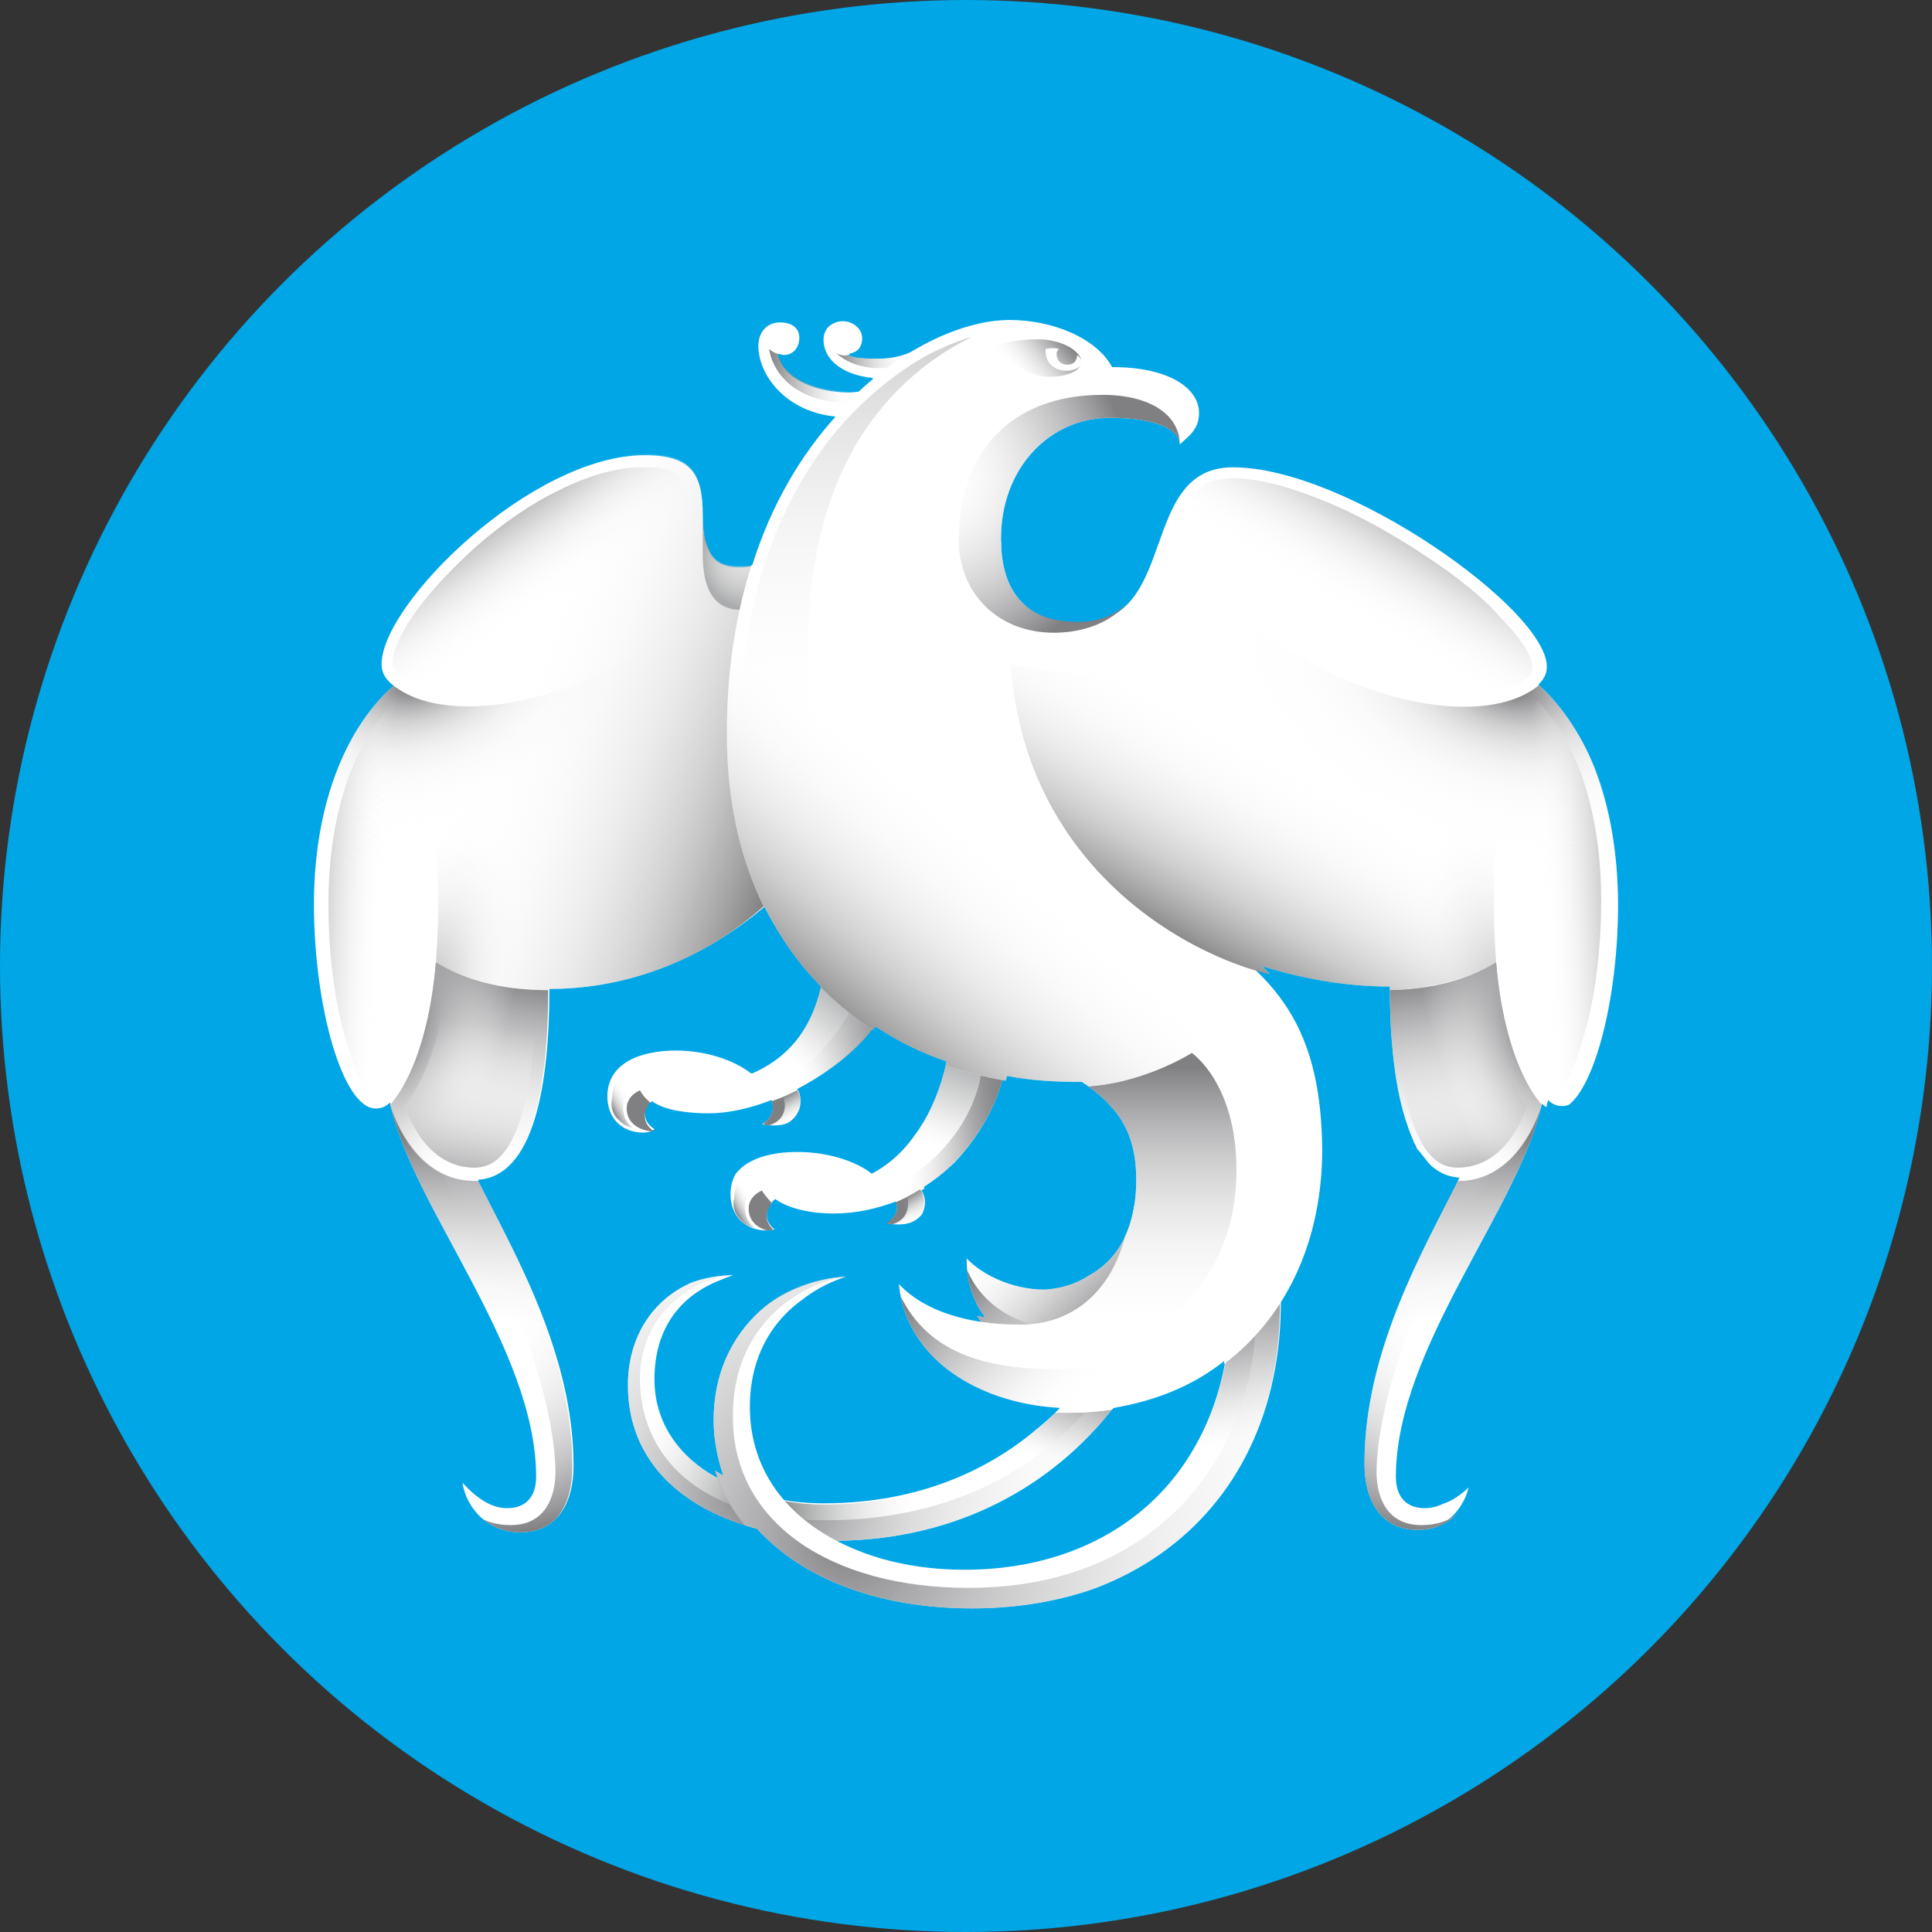
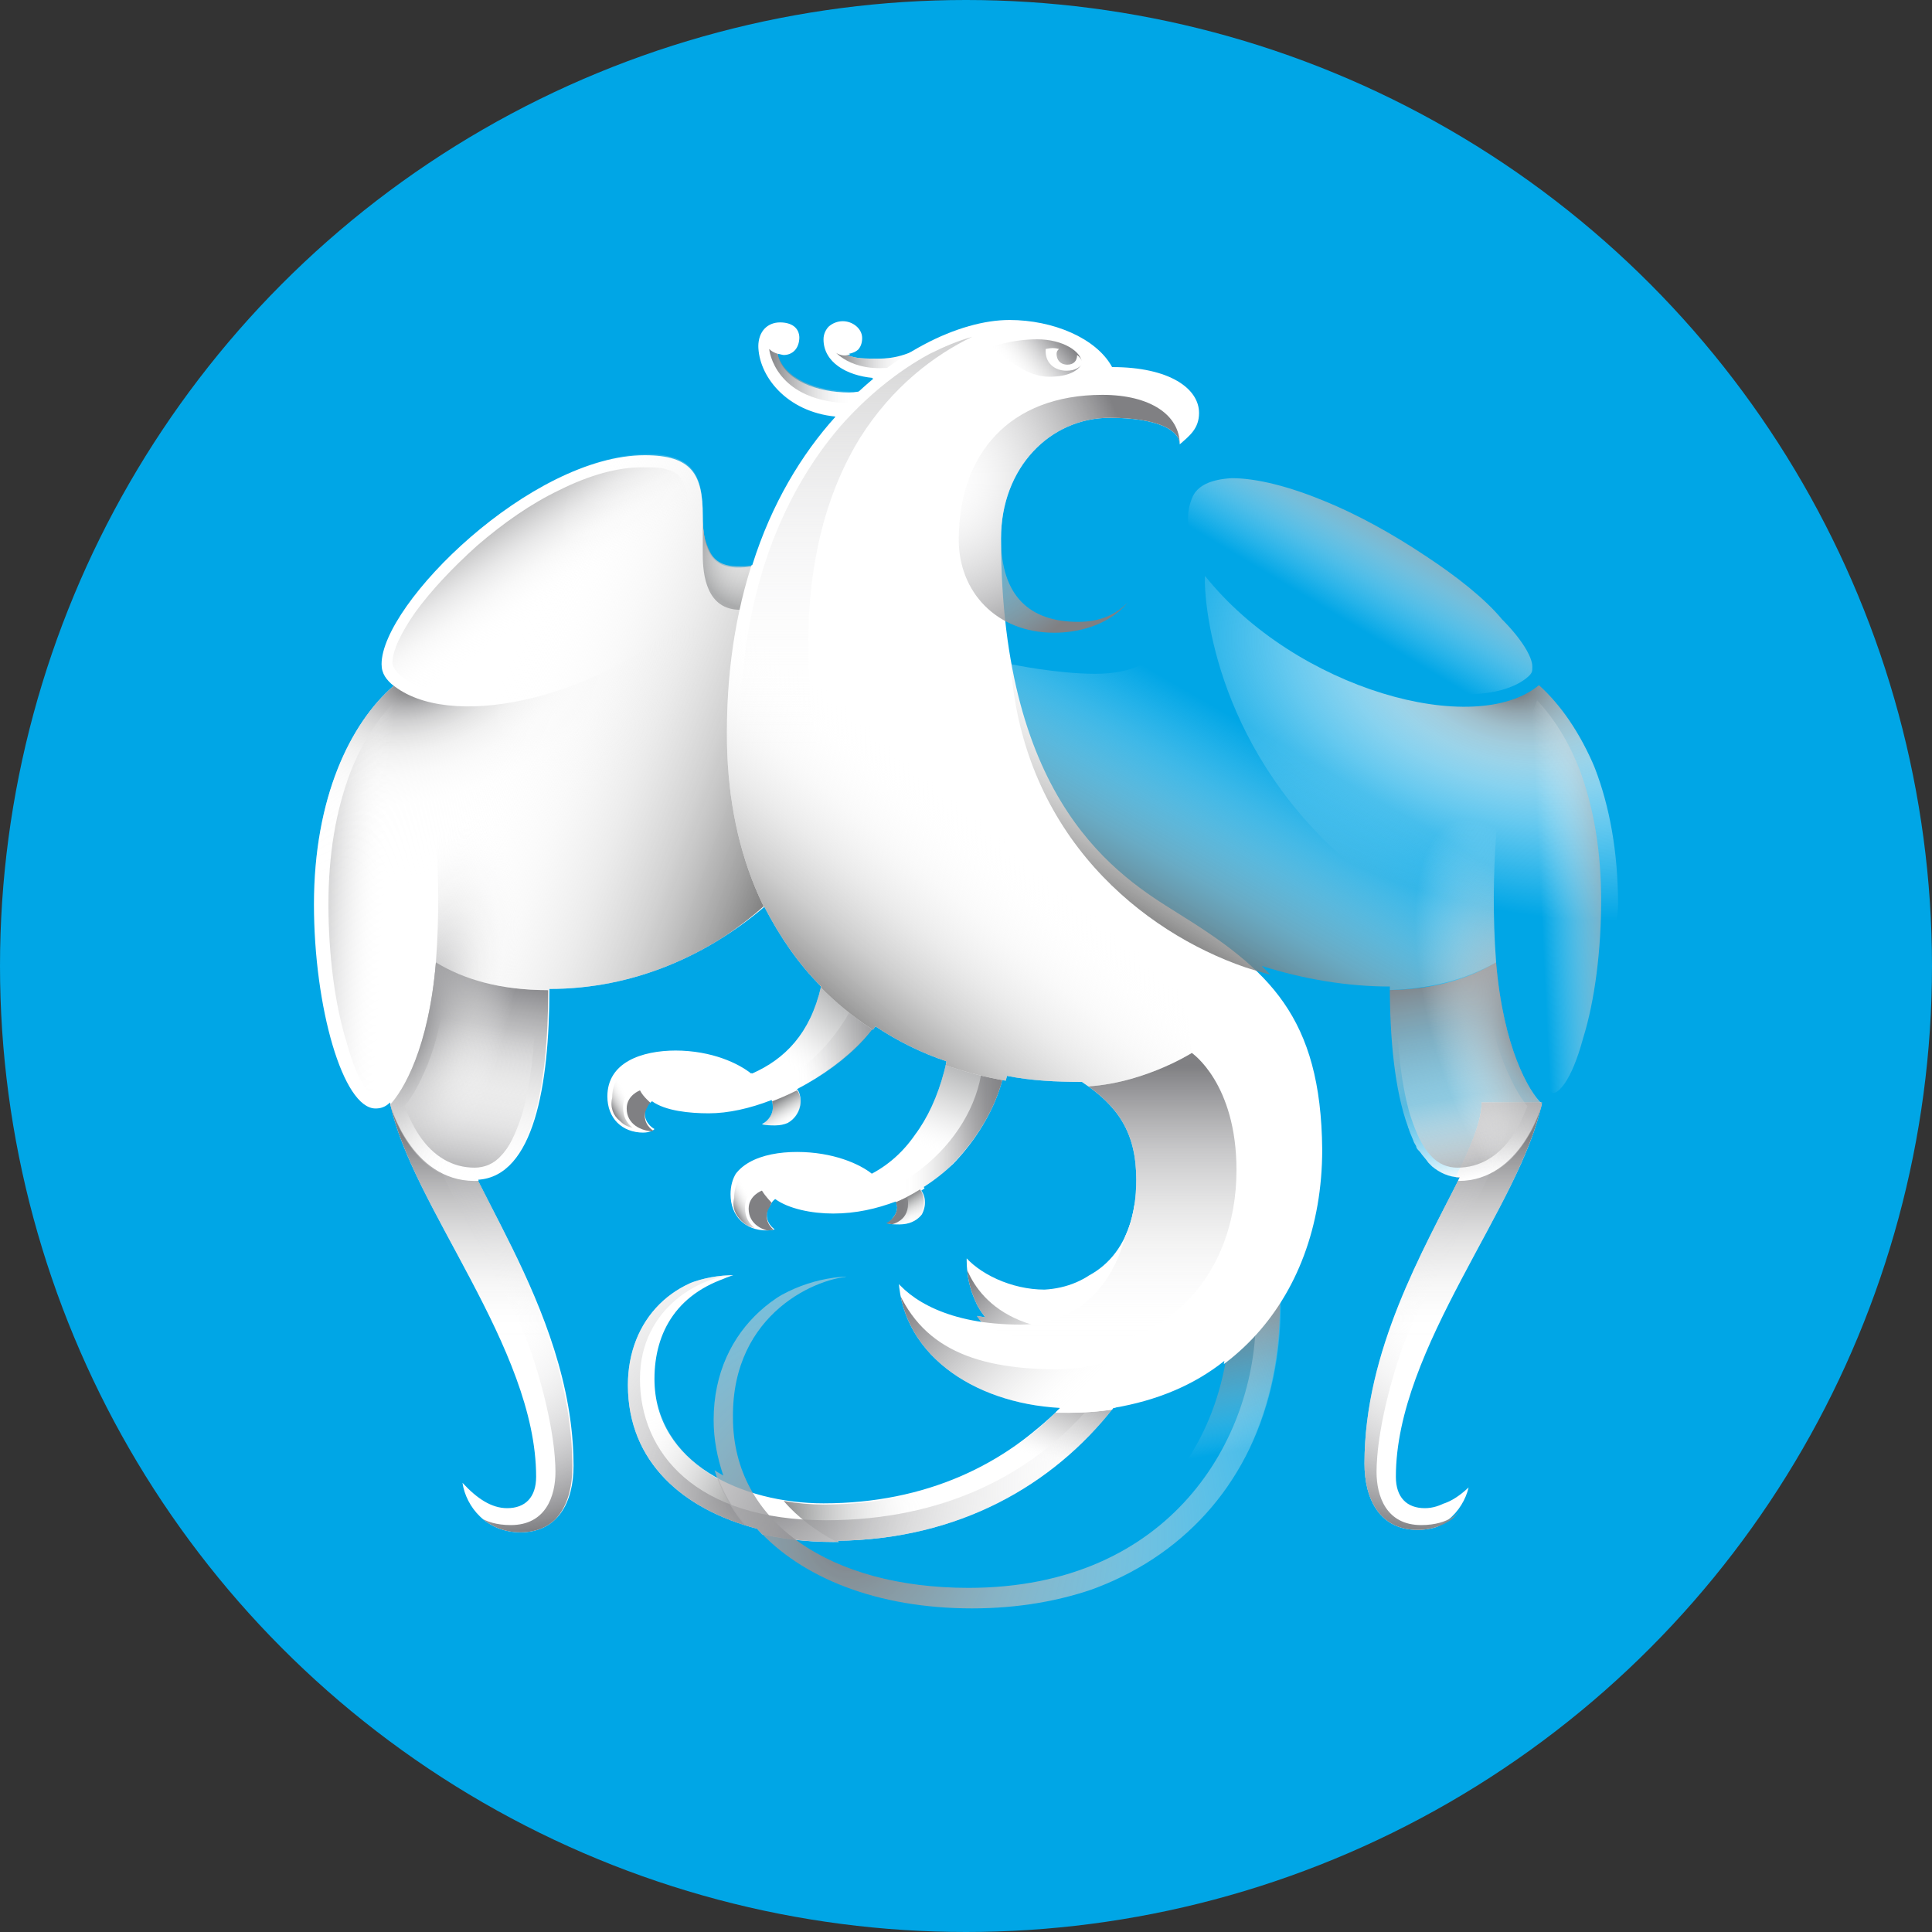
<svg xmlns="http://www.w3.org/2000/svg" xmlns:xlink="http://www.w3.org/1999/xlink" version="1.1" id="Layer_2" x="0px" y="0px" viewBox="0 0 160 160" style="enable-background:new 0 0 160 160;" xml:space="preserve">
  <rect x="0" y="0" width="160" height="160" fill="#333333" stroke="none" />
  <style type="text/css">
	.st0{fill:#00A6E6;}
	.st1{clip-path:url(#SVGID_2_);}
	.st2{fill:#FFFFFF;}
	.st3{fill:url(#SVGID_3_);}
	.st4{fill:url(#SVGID_4_);}
	.st5{fill:url(#SVGID_5_);}
	.st6{fill:url(#SVGID_6_);}
	.st7{fill:url(#SVGID_7_);}
	.st8{fill:url(#SVGID_8_);}
	.st9{fill:url(#SVGID_9_);}
	.st10{fill:url(#SVGID_10_);}
	.st11{fill:url(#SVGID_11_);}
	.st12{fill:url(#SVGID_12_);}
	.st13{fill:url(#SVGID_13_);}
	.st14{fill:url(#SVGID_14_);}
	.st15{fill:url(#SVGID_15_);}
	.st16{fill:url(#SVGID_16_);}
	.st17{fill:url(#SVGID_17_);}
	.st18{fill:url(#SVGID_18_);}
	.st19{fill:url(#SVGID_19_);}
	.st20{fill:url(#SVGID_20_);}
	.st21{fill:url(#SVGID_21_);}
	.st22{fill:url(#SVGID_22_);}
	.st23{fill:url(#SVGID_23_);}
	.st24{fill:url(#SVGID_24_);}
	.st25{fill:url(#SVGID_25_);}
	.st26{fill:url(#SVGID_26_);}
	.st27{fill:#808083;}
	.st28{fill:url(#SVGID_27_);}
	.st29{fill:url(#SVGID_28_);}
	.st30{fill:url(#SVGID_29_);}
	.st31{fill:url(#SVGID_30_);}
	.st32{fill:url(#SVGID_31_);}
	.st33{fill:url(#SVGID_32_);}
	.st34{fill:url(#SVGID_33_);}
	.st35{fill:url(#SVGID_34_);}
	.st36{fill:url(#SVGID_35_);}
	.st37{fill:url(#SVGID_36_);}
	.st38{fill:url(#SVGID_37_);}
	.st39{fill:url(#SVGID_38_);}
	.st40{fill:url(#SVGID_39_);}
	.st41{fill:url(#SVGID_40_);}
	.st42{fill:url(#SVGID_41_);}
	.st43{fill:url(#SVGID_42_);}
	.st44{fill:url(#SVGID_43_);}
	.st45{fill:url(#SVGID_44_);}
	.st46{fill:url(#SVGID_45_);}
	.st47{fill:url(#SVGID_46_);}
	.st48{fill:url(#SVGID_47_);}
	.st49{fill:url(#SVGID_48_);}
	.st50{fill:url(#SVGID_49_);}
</style>
  <circle class="st0" cx="80" cy="80" r="80" />
  <g>
    <defs>
      <path id="SVGID_1_" d="M127.4,56.7c0.5-0.5,0.7-0.9,0.7-1.5c0-4.7-16.6-16.6-26.1-16.6c-7.9,0-4.4,12.9-12.7,12.9    c-4,0-6.4-2.1-6.4-6.9c0-5.9,4.1-10,9-10c3.9,0,5.8,1,5.8,2.2c0.8-0.7,1.6-1.3,1.6-2.6c0-2-2.4-3.8-7.2-3.8    c-1.3-2.4-4.9-3.9-8.5-3.9c-2.3,0-5.1,0.8-8,2.5c-0.8,0.3-1.6,0.6-2.7,0.6c-1.2,0-2,0-2.6-0.3c0.6-0.1,1.2-0.5,1.2-1.4    c0-0.8-0.8-1.4-1.6-1.4c-0.9,0-1.7,0.7-1.7,1.6c0,1.9,1.9,3,4.1,3.2c-0.4,0.3-0.8,0.6-1.1,1c-0.3,0.1-0.6,0.1-0.9,0.1    c-2.6,0-5.4-1-5.9-3.1c0.1,0,0.4,0.1,0.5,0.1c0.7,0,1.3-0.5,1.3-1.5c0-0.9-0.7-1.3-1.6-1.3c-1,0-1.8,0.7-1.8,2    c0,2.5,2.3,5.5,6.4,5.9c-2.8,3.1-5.3,7.2-6.9,12.3c-0.3,0.1-0.7,0.1-1.1,0.1c-2.3,0-2.9-1.6-2.9-4.3c0-3.4-0.9-5-4.8-5    C44,37.7,31.6,50,31.6,55c0,0.8,0.4,1.3,1,1.8C29,59.9,26,66.1,26,74.9c0,8.5,2.4,16.9,5.1,16.9c0.4,0,0.8-0.1,1.2-0.5    c1.7,8.5,12.1,20.3,12.1,31c0,1.7-0.9,2.6-2.4,2.6c-1.3,0-2.5-0.8-3.7-2.1c0.3,2,2,4.1,4.8,4.1c3.1,0,4.4-2.5,4.4-5.5    c0-9.3-4.9-17.7-7.9-23.7c4.6-0.3,5.9-7.8,5.9-15.8c7,0,13.1-2.8,17.8-6.8c1.3,2.5,2.8,4.7,4.7,6.6c-0.9,3.9-3,6-5.7,7.2    c-1-0.8-3.2-1.9-6.3-1.9c-2.9,0-5.7,1-5.7,3.8c0,1.8,1.2,3,3,3c0.8,0,1-0.3,1-0.3s-0.8-0.4-0.8-1.3c0-0.4,0.2-0.8,0.5-1    c1.1,0.8,3.1,1,4.7,1c1.6,0,3.4-0.4,5.2-1.1c0.1,0.2,0.1,0.4,0.1,0.7c0,0.4-0.3,1-0.9,1.3c0.3,0.1,0.8,0.1,1.1,0.1    c1.6,0,2.3-1.2,2.3-2.1c0-0.4-0.1-0.8-0.3-1c2.5-1.3,4.9-3.1,6.3-5.1c1.8,1.2,3.8,2.2,5.9,2.9c-1,4.4-3,7.4-6,9    c-1-0.8-3.2-1.8-6.2-1.8c-2.9,0-5.7,1-5.7,3.8c0,1.8,1.2,3,3,3c0.8,0,1-0.3,1-0.3s-0.8-0.4-0.8-1.3c0-0.4,0.2-0.8,0.5-1    c1.1,0.8,3,1.2,4.8,1.2c1.9,0,3.6-0.4,5.2-1c0,0.1,0.1,0.3,0.1,0.5c0,0.4-0.3,1-0.9,1.3c0.3,0.1,0.8,0.1,1.1,0.1    c1.6,0,2.3-1.2,2.3-2.1c0-0.4-0.1-0.7-0.3-1c3.6-2.3,6.1-6,6.9-9.2c2,0.4,4.1,0.5,6.2,0.5c3,2,4.5,4.2,4.5,8.1    c0,6.1-3.5,8.6-7.1,8.8c-2.8,0-5.6-1.3-6.9-3c-0.1,0.9-0.1,2.6,0.7,4.3c0.2,0.5,0.5,0.9,0.8,1.3c-3.9-0.6-6.2-2.2-7.2-3.7    c0,6.6,6.1,10.8,13.4,11.2c-4.6,4.6-11,7.6-19.2,7.6c-1.1,0-2.2-0.1-3.3-0.3c-1.8-2.1-2.8-4.6-2.8-7.7c0-5.5,3.3-9.5,8.7-10.8    c-5.9,0-12.1,4.4-12.1,12.2c0,1.6,0.3,3.1,0.8,4.6c-3-1.7-5.2-4.4-5.2-8.2c0-3.9,1.9-7.3,6.7-8.6c-5.6,0-9.4,3.9-9.4,9.3    c0,6.4,4.6,10.3,10.7,11.9c3.7,4.1,10,6.6,17.8,6.6c15.4,0,26.3-10,26.2-25.8c2.1-3.5,3.3-7.7,3.3-12.5c0-7.4-2-11.5-5.5-14.9    c3.5,1.1,7.1,1.7,10.6,1.7c0,4.3,0.4,8.6,1.5,11.6c0,0.1,0.1,0.2,0.1,0.3c0.1,0.3,0.3,0.7,0.4,1c0.1,0.2,0.2,0.3,0.2,0.4    s0.2,0.3,0.3,0.4c0.2,0.3,0.5,0.6,0.7,0.9c0.1,0.1,0.2,0.2,0.3,0.3c0.6,0.5,1.4,0.9,2.3,0.9c-3,6-7.9,14.3-7.9,23.7    c0,3,1.3,5.5,4.4,5.5c2.8,0,4.5-2.1,4.8-4.1c-1.2,1.3-2.4,2.1-3.7,2.1c-1.5,0-2.4-0.9-2.4-2.6c0-10.7,10.4-22.5,12.1-31    c0.4,0.4,0.8,0.5,1.2,0.5c2.7,0,5.1-8.4,5.1-16.9C134,66.1,131,59.9,127.4,56.7z M79.9,130c-3.9,0-7.6-0.8-10.6-2.4    c10.1-0.1,17.9-4.6,22.9-11c3.6-0.6,6.7-1.9,9.2-3.9C99.6,123.6,91,130,79.9,130z" />
    </defs>
    <clipPath id="SVGID_2_">
      <use xlink:href="#SVGID_1_" style="overflow:visible;" />
    </clipPath>
    <g class="st1">
      <g>
        <path class="st2" d="M112.5,121.4c0,3,1.3,5.5,4.4,5.5c2.8,0,4.5-2.1,4.8-4.1c-1.2,1.3-2.4,2.1-3.7,2.1c-1.5,0-2.4-0.9-2.4-2.6     c0-10.7,10.4-22.5,12.1-31h-5C122.7,96.6,112.5,108,112.5,121.4z" />
        <linearGradient id="SVGID_3_" gradientUnits="userSpaceOnUse" x1="120.128" y1="129.458" x2="120.128" y2="94.173">
          <stop offset="0.529" style="stop-color:#FFFFFF;stop-opacity:0" />
          <stop offset="0.774" style="stop-color:#BFBFC0;stop-opacity:0.52" />
          <stop offset="1" style="stop-color:#808083" />
        </linearGradient>
        <path class="st3" d="M112.5,121.4c0,3,1.3,5.5,4.4,5.5c2.8,0,4.5-2.1,4.8-4.1c-1.2,1.3-2.4,2.1-3.7,2.1c-1.5,0-2.4-0.9-2.4-2.6     c0-10.7,10.4-22.5,12.1-31h-5C122.7,96.6,112.5,108,112.5,121.4z" />
        <radialGradient id="SVGID_4_" cx="-4936.616" cy="112.211" r="19.149" gradientTransform="matrix(0.95 0 0 0.933 4808.95 4.482)" gradientUnits="userSpaceOnUse">
          <stop offset="0" style="stop-color:#FFFFFF;stop-opacity:0" />
          <stop offset="0.14" style="stop-color:#F8F8F8;stop-opacity:0.14" />
          <stop offset="0.351" style="stop-color:#E3E3E4;stop-opacity:0.351" />
          <stop offset="0.606" style="stop-color:#C1C1C3;stop-opacity:0.606" />
          <stop offset="0.893" style="stop-color:#939396;stop-opacity:0.893" />
          <stop offset="1" style="stop-color:#808083" />
        </radialGradient>
        <path class="st4" d="M122.7,91.4c0,5.3-10.1,16.7-10.1,30.1c0,3,1.3,5.5,4.4,5.5c1.7,0,3.1-0.8,3.9-1.9c0,0-0.8,1.2-3.2,1.2     c-2.9,0-3.7-2.4-3.7-4.4c0-1.2,0.2-4.5,2-9.9s9.2-16.1,9.2-20.6H122.7z" />
      </g>
      <path class="st2" d="M79.7,103.8c-0.1,0.9-0.1,2.6,0.7,4.3c1.3,2.7,4.3,4.3,6.9,4.3c1.6,0,6.8-1.7,8.9-3.3L93.6,98    c0,6.1-3.5,8.6-7.1,8.8C83.8,106.8,81,105.5,79.7,103.8z" />
      <linearGradient id="SVGID_5_" gradientUnits="userSpaceOnUse" x1="83.545" y1="99.901" x2="94.475" y2="110.832">
        <stop offset="5.822700e-02" style="stop-color:#FFFFFF;stop-opacity:0" />
        <stop offset="0.295" style="stop-color:#D0D0D1;stop-opacity:0.297" />
        <stop offset="0.545" style="stop-color:#A5A5A7;stop-opacity:0.61" />
        <stop offset="0.741" style="stop-color:#8A8A8D;stop-opacity:0.856" />
        <stop offset="0.856" style="stop-color:#808083" />
      </linearGradient>
-       <path class="st5" d="M79.7,103.8c-0.1,0.9-0.1,2.6,0.7,4.3c1.3,2.7,4.3,4.3,6.9,4.3c1.6,0,6.8-1.7,8.9-3.3L93.6,98    c0,6.1-3.5,8.6-7.1,8.8C83.8,106.8,81,105.5,79.7,103.8z" />
      <linearGradient id="SVGID_6_" gradientUnits="userSpaceOnUse" x1="78.942" y1="104.505" x2="89.125" y2="114.688">
        <stop offset="0.144" style="stop-color:#808083" />
        <stop offset="0.259" style="stop-color:#8A8A8D;stop-opacity:0.856" />
        <stop offset="0.455" style="stop-color:#A5A5A7;stop-opacity:0.61" />
        <stop offset="0.705" style="stop-color:#D0D0D1;stop-opacity:0.297" />
        <stop offset="0.942" style="stop-color:#FFFFFF;stop-opacity:0" />
      </linearGradient>
      <path class="st6" d="M87.3,112.4c-2.7,0-5.6-1.6-6.9-4.3c-0.8-1.7-0.8-3.4-0.7-4.3c0,0,0.6,5.3,7.6,6.3V112.4z" />
      <path class="st2" d="M69,127.7c18.5,0,29.4-14.9,30.1-28.9h-3.7c-0.7,12.7-10.2,25.7-27.2,25.7c-6.7,0-14-3.3-14-10.3    c0-3.9,1.9-7.3,6.7-8.6c-5.6,0-9.4,3.9-9.4,9.3C51.5,123.5,60,127.7,69,127.7z" />
      <radialGradient id="SVGID_7_" cx="62.533" cy="128.484" r="29.525" gradientTransform="matrix(0.942 0 0 0.933 4.625 5.389)" gradientUnits="userSpaceOnUse">
        <stop offset="0" style="stop-color:#6D6F70" />
        <stop offset="0.255" style="stop-color:#BEBFBF;stop-opacity:0.459" />
        <stop offset="0.471" style="stop-color:#FFFFFF;stop-opacity:0" />
      </radialGradient>
      <path class="st7" d="M68.2,124.6c3.4,0,6.5-0.5,9.3-1.5l1.6,3c-3,1-6.2,1.6-9.8,1.6c-1.7-0.9-3.2-2-4.4-3.4    C66,124.5,67.1,124.6,68.2,124.6z M59.5,122.5c-3-1.7-5.2-4.4-5.2-8.2c0-3.9,1.9-7.3,6.7-8.6c-5.6,0-9.4,3.9-9.4,9.3    c0,6.4,4.6,10.3,10.7,11.9C61,125.5,60.1,124,59.5,122.5z" />
      <linearGradient id="SVGID_8_" gradientUnits="userSpaceOnUse" x1="79.293" y1="130.61" x2="86.132" y2="111.82">
        <stop offset="0.572" style="stop-color:#FFFFFF;stop-opacity:0" />
        <stop offset="0.605" style="stop-color:#DFDFDF;stop-opacity:7.511932e-02" />
        <stop offset="0.641" style="stop-color:#C1C1C3;stop-opacity:0.161" />
        <stop offset="0.682" style="stop-color:#A9A9AB;stop-opacity:0.257" />
        <stop offset="0.728" style="stop-color:#979799;stop-opacity:0.365" />
        <stop offset="0.783" style="stop-color:#8A8A8D;stop-opacity:0.492" />
        <stop offset="0.854" style="stop-color:#828285;stop-opacity:0.658" />
        <stop offset="1" style="stop-color:#808083" />
      </linearGradient>
      <path class="st8" d="M88.5,117c-0.4,0-0.7,0-1.1,0c-3.5,3.5-8.1,6.1-13.7,7.1l1.2,3.1c7.4-1.4,13.3-5.3,17.4-10.5    C91.1,116.9,89.8,117,88.5,117z" />
      <radialGradient id="SVGID_9_" cx="77.338" cy="127.112" r="34.854" gradientTransform="matrix(0.95 0 0 0.933 -9.861 4.482)" gradientUnits="userSpaceOnUse">
        <stop offset="0" style="stop-color:#808083" />
        <stop offset="8.021331e-02" style="stop-color:#929295;stop-opacity:0.92" />
        <stop offset="0.274" style="stop-color:#B9B9BB;stop-opacity:0.726" />
        <stop offset="0.467" style="stop-color:#D8D8D9;stop-opacity:0.533" />
        <stop offset="0.654" style="stop-color:#EDEDEE;stop-opacity:0.346" />
        <stop offset="0.835" style="stop-color:#FBFBFB;stop-opacity:0.165" />
        <stop offset="1" style="stop-color:#FFFFFF;stop-opacity:0" />
      </radialGradient>
      <path class="st9" d="M60.9,105.6c-5.6,0-9.4,3.9-9.4,9.3c0,8.6,8.5,12.8,17.6,12.8c18.5,0,29.4-14.9,30.1-28.9h-2.2    c0,11.5-8.8,27.1-28.6,27.1c-10.8,0-15.4-5.6-15.4-11.7C53,108.1,58.4,105.6,60.9,105.6z" />
-       <path class="st2" d="M79.9,133.4c18.4,0,30.2-14.1,24.9-35.4l-4.3,0.5c5.3,19.1-5.3,31.5-20.6,31.5c-9.4,0-17.8-4.8-17.8-13.5    c0-5.5,3.3-9.5,8.7-10.8c-5.9,0-12.1,4.4-12.1,12.2C58.6,126.8,67.3,133.4,79.9,133.4z" />
      <linearGradient id="SVGID_10_" gradientUnits="userSpaceOnUse" x1="102.377" y1="137.502" x2="97.269" y2="108.534">
        <stop offset="0.58" style="stop-color:#FFFFFF;stop-opacity:0" />
        <stop offset="0.634" style="stop-color:#DFDFE0;stop-opacity:0.129" />
        <stop offset="0.704" style="stop-color:#BDBDBE;stop-opacity:0.295" />
        <stop offset="0.775" style="stop-color:#A2A2A4;stop-opacity:0.464" />
        <stop offset="0.847" style="stop-color:#8F8F92;stop-opacity:0.636" />
        <stop offset="0.921" style="stop-color:#848487;stop-opacity:0.812" />
        <stop offset="1" style="stop-color:#808083" />
      </linearGradient>
      <path class="st10" d="M101.5,112.8c-1.2,6.6-4.8,11.5-10,14.4l1.2,3.5c8.2-4,13.4-12.1,13.3-23    C104.9,109.6,103.4,111.4,101.5,112.8z" />
      <radialGradient id="SVGID_11_" cx="84.36" cy="131.893" r="52.263" gradientTransform="matrix(0.95 0 0 0.933 -9.861 4.482)" gradientUnits="userSpaceOnUse">
        <stop offset="0" style="stop-color:#808083" />
        <stop offset="8.021331e-02" style="stop-color:#929295;stop-opacity:0.92" />
        <stop offset="0.274" style="stop-color:#B9B9BB;stop-opacity:0.726" />
        <stop offset="0.467" style="stop-color:#D8D8D9;stop-opacity:0.533" />
        <stop offset="0.654" style="stop-color:#EDEDEE;stop-opacity:0.346" />
        <stop offset="0.835" style="stop-color:#FBFBFB;stop-opacity:0.165" />
        <stop offset="1" style="stop-color:#FFFFFF;stop-opacity:0" />
      </radialGradient>
      <path class="st11" d="M70.7,105.7c-5.9,0-12.1,4.4-12.1,12.2c0,8.9,8.7,15.5,21.3,15.5c18.4,0,30.2-14.1,24.9-35.4l-1.8,0.3    c0,0,1,3.6,1,10.8c0,10-7,22.4-23.8,22.4c-11.4,0-19.5-5.4-19.5-14.1C60.6,108.7,67.8,105.7,70.7,105.7z" />
      <path class="st2" d="M47.5,121.4c0,3-1.3,5.5-4.4,5.5c-2.8,0-4.5-2.1-4.8-4.1c1.2,1.3,2.4,2.1,3.7,2.1c1.5,0,2.4-0.9,2.4-2.6    c0-10.7-10.4-22.5-12.1-31h5C37.3,96.6,47.5,108,47.5,121.4z" />
      <linearGradient id="SVGID_12_" gradientUnits="userSpaceOnUse" x1="-3646.332" y1="129.458" x2="-3646.332" y2="94.173" gradientTransform="matrix(-1 0 0 1 -3606.46 0)">
        <stop offset="0.529" style="stop-color:#FFFFFF;stop-opacity:0" />
        <stop offset="0.774" style="stop-color:#BFBFC0;stop-opacity:0.52" />
        <stop offset="1" style="stop-color:#808083" />
      </linearGradient>
      <path class="st12" d="M47.5,121.4c0,3-1.3,5.5-4.4,5.5c-2.8,0-4.5-2.1-4.8-4.1c1.2,1.3,2.4,2.1,3.7,2.1c1.5,0,2.4-0.9,2.4-2.6    c0-10.7-10.4-22.5-12.1-31h5C37.3,96.6,47.5,108,47.5,121.4z" />
      <radialGradient id="SVGID_13_" cx="-3113.414" cy="112.211" r="19.149" gradientTransform="matrix(-0.95 0 0 0.933 -2916.775 4.482)" gradientUnits="userSpaceOnUse">
        <stop offset="0" style="stop-color:#FFFFFF;stop-opacity:0" />
        <stop offset="0.14" style="stop-color:#F8F8F8;stop-opacity:0.14" />
        <stop offset="0.351" style="stop-color:#E3E3E4;stop-opacity:0.351" />
        <stop offset="0.606" style="stop-color:#C1C1C3;stop-opacity:0.606" />
        <stop offset="0.893" style="stop-color:#939396;stop-opacity:0.893" />
        <stop offset="1" style="stop-color:#808083" />
      </radialGradient>
      <path class="st13" d="M37.3,91.4c0,5.3,10.1,16.7,10.1,30.1c0,3-1.3,5.5-4.4,5.5c-1.7,0-3.1-0.8-3.9-1.9c0,0,0.8,1.2,3.2,1.2    c2.9,0,3.7-2.4,3.7-4.4c0-1.2-0.2-4.5-2-9.9s-9.2-16.1-9.2-20.6H37.3z" />
      <path class="st2" d="M32.3,91.4c0,0,1.7,6.4,7,6.4c4.8,0,6.2-7.6,6.2-15.8c14.6,0,25.8-12.3,26.4-23.1l-5.5-16.7    c-1.7,3.1-2.3,4.8-5.3,4.8c-2.3,0-2.9-1.6-2.9-4.3c0-3.4-0.9-5-4.8-5C44,37.7,31.6,50,31.6,55c0,0.8,0.4,1.3,1,1.8    C29,59.9,26,66.1,26,74.9c0,8.5,2.4,16.9,5.1,16.9C31.5,91.9,31.9,91.7,32.3,91.4z" />
      <g>
        <linearGradient id="SVGID_14_" gradientUnits="userSpaceOnUse" x1="-3139.762" y1="81.96" x2="-3139.762" y2="81.96" gradientTransform="matrix(-1 0 0 1 -3094.3 0)">
          <stop offset="0" style="stop-color:#FFFFFF;stop-opacity:0" />
          <stop offset="0.136" style="stop-color:#F5F5F6;stop-opacity:0.143" />
          <stop offset="0.365" style="stop-color:#DCDCDC;stop-opacity:0.383" />
          <stop offset="0.657" style="stop-color:#B1B1B3;stop-opacity:0.69" />
          <stop offset="0.952" style="stop-color:#808083" />
        </linearGradient>
        <polygon class="st14" points="45.5,82 45.5,82 45.5,82    " />
        <linearGradient id="SVGID_15_" gradientUnits="userSpaceOnUse" x1="-3131.666" y1="97.525" x2="-3134.685" y2="80.405" gradientTransform="matrix(-1 0 0 1 -3094.3 0)">
          <stop offset="0" style="stop-color:#FFFFFF;stop-opacity:0" />
          <stop offset="0.143" style="stop-color:#F5F5F6;stop-opacity:0.143" />
          <stop offset="0.383" style="stop-color:#DCDCDC;stop-opacity:0.383" />
          <stop offset="0.69" style="stop-color:#B1B1B3;stop-opacity:0.69" />
          <stop offset="1" style="stop-color:#808083" />
        </linearGradient>
        <path class="st15" d="M32.3,91.4c1.1-1,3.2-4.6,3.8-11.7c2.3,1.4,5.3,2.3,9.3,2.3c0,7.8-1.3,15.8-6.2,15.8     C34,97.8,32.3,91.4,32.3,91.4L32.3,91.4L32.3,91.4z" />
      </g>
      <radialGradient id="SVGID_16_" cx="75.967" cy="44.835" r="4.461" gradientTransform="matrix(0.95 0 0 0.933 -9.861 4.482)" gradientUnits="userSpaceOnUse">
        <stop offset="0" style="stop-color:#FFFFFF;stop-opacity:0" />
        <stop offset="1" style="stop-color:#919395" />
      </radialGradient>
      <path class="st16" d="M66.4,42.1c-1.7,3.1-2.3,4.8-5.3,4.8c-1.2,0-1.9-0.4-2.3-1.2c-0.2-0.4-0.4-0.9-0.5-1.5    c-0.1-0.5-0.1-1-0.1-1.5c0,0,0,1.5,0,3.2s0.3,4.6,3.1,4.6C63.9,50.5,67.3,46.8,66.4,42.1z" />
      <radialGradient id="SVGID_17_" cx="1447.972" cy="87.306" r="20.195" gradientTransform="matrix(-0.283 0.89 0.351 0.108 413.253 -1212.501)" gradientUnits="userSpaceOnUse">
        <stop offset="0" style="stop-color:#808083" />
        <stop offset="0.31" style="stop-color:#B1B1B3;stop-opacity:0.69" />
        <stop offset="0.617" style="stop-color:#DCDCDC;stop-opacity:0.383" />
        <stop offset="0.857" style="stop-color:#F5F5F6;stop-opacity:0.143" />
        <stop offset="1" style="stop-color:#FFFFFF;stop-opacity:0" />
      </radialGradient>
      <path class="st17" d="M36.1,79.7c0.6-7.9-0.4-14.3-0.4-14.3c5.6,0,9.8,6.1,9.8,16.7c0,7.8-1.3,15.8-6.2,15.8c-5.3,0-7-6.4-7-6.4    C33.4,90.3,35.5,86.8,36.1,79.7z" />
      <radialGradient id="SVGID_18_" cx="-83.8" cy="55.658" r="49.868" gradientTransform="matrix(-0.914 0.254 0.155 0.538 -50.652 47.737)" gradientUnits="userSpaceOnUse">
        <stop offset="0" style="stop-color:#59595C" />
        <stop offset="7.899067e-03" style="stop-color:#646467;stop-opacity:0.987" />
        <stop offset="3.843553e-02" style="stop-color:#88888A;stop-opacity:0.935" />
        <stop offset="7.281070e-02" style="stop-color:#A8A8AA;stop-opacity:0.877" />
        <stop offset="0.111" style="stop-color:#C4C4C5;stop-opacity:0.813" />
        <stop offset="0.154" style="stop-color:#DADADA;stop-opacity:0.741" />
        <stop offset="0.204" style="stop-color:#EBEBEB;stop-opacity:0.657" />
        <stop offset="0.266" style="stop-color:#F6F6F6;stop-opacity:0.552" />
        <stop offset="0.353" style="stop-color:#FDFDFD;stop-opacity:0.406" />
        <stop offset="0.594" style="stop-color:#FFFFFF;stop-opacity:0" />
      </radialGradient>
      <path class="st18" d="M59.3,53.9c-1.1,4.2-3.5,10-8.7,15.4C41.3,78.8,26,83.5,26,74.9c0-8.8,2.9-15.1,6.5-18.2    c4.6,3.8,16.3,1.4,24.2-5.4" />
      <linearGradient id="SVGID_19_" gradientUnits="userSpaceOnUse" x1="51.817" y1="58.058" x2="40.376" y2="41.38">
        <stop offset="0.485" style="stop-color:#FFFFFF;stop-opacity:0" />
        <stop offset="0.566" style="stop-color:#FAFAFA;stop-opacity:0.156" />
        <stop offset="0.66" style="stop-color:#ECECEC;stop-opacity:0.34" />
        <stop offset="0.762" style="stop-color:#D4D4D5;stop-opacity:0.538" />
        <stop offset="0.87" style="stop-color:#B3B3B4;stop-opacity:0.747" />
        <stop offset="0.98" style="stop-color:#88888B;stop-opacity:0.962" />
        <stop offset="1" style="stop-color:#808083" />
      </linearGradient>
      <path class="st19" d="M57,45.8v-3.2c0-1.6-0.2-2.5-0.7-3.1c-0.2-0.3-0.6-0.5-1-0.6c-0.5-0.2-1.2-0.2-2.1-0.2c-2,0-4.3,0.6-6.9,1.9    c-2.3,1.1-4.6,2.7-6.8,4.6c-2,1.8-3.8,3.7-5.1,5.5c-1.2,1.7-1.9,3.2-1.9,4.2c0,0.2,0.1,0.5,0.6,1c1.2,1,3.1,1.6,5.5,1.6    c1.3,0,2.7-0.2,4.1-0.5c1.5-0.3,3-0.8,4.5-1.4c3.2-1.2,6.2-3,8.7-5.2l0,0l0,0c0.4-0.3,0.9-0.9,1.1-2.4C57.1,47.5,57,46.7,57,45.8z    " />
      <linearGradient id="SVGID_20_" gradientUnits="userSpaceOnUse" x1="23.991" y1="74.223" x2="43.229" y2="75.144">
        <stop offset="0" style="stop-color:#808083" />
        <stop offset="6.036370e-02" style="stop-color:#979799;stop-opacity:0.852" />
        <stop offset="0.223" style="stop-color:#CFCFD0;stop-opacity:0.455" />
        <stop offset="0.344" style="stop-color:#F2F2F2;stop-opacity:0.159" />
        <stop offset="0.409" style="stop-color:#FFFFFF;stop-opacity:0" />
      </linearGradient>
      <path class="st20" d="M31.1,90.8c0.1,0,0.2,0,0.4-0.2c0.5-0.4,1.2-1.5,1.9-3.2c0.8-2.2,1.4-4.8,1.7-7.9c0.1-1.8,0.1-4.1,0-6.5    c-0.1-2.3-0.4-4.7-0.7-7c-0.7-4.2-1.4-6.6-1.9-7.7c-1.4,1.5-2.6,3.4-3.5,5.7c-1.2,3.2-1.8,6.8-1.8,10.9c0,4,0.5,8.2,1.5,11.4    C29.7,90,30.8,90.8,31.1,90.8z" />
      <linearGradient id="SVGID_21_" gradientUnits="userSpaceOnUse" x1="1445.704" y1="99.388" x2="1443.123" y2="84.746" gradientTransform="matrix(-1 0 0 1 1482.823 0)">
        <stop offset="0" style="stop-color:#808083" />
        <stop offset="1.219553e-02" style="stop-color:#838386;stop-opacity:0.988" />
        <stop offset="0.238" style="stop-color:#AFAFB1;stop-opacity:0.761" />
        <stop offset="0.457" style="stop-color:#D2D2D3;stop-opacity:0.543" />
        <stop offset="0.661" style="stop-color:#EBEBEB;stop-opacity:0.339" />
        <stop offset="0.848" style="stop-color:#FAFAFA;stop-opacity:0.152" />
        <stop offset="1" style="stop-color:#FFFFFF;stop-opacity:0" />
      </linearGradient>
      <path class="st21" d="M41.5,95.7c-0.6,0.7-1.4,1-2.2,1c-1.8,0-3.4-0.9-4.6-2.7c-0.6-0.9-1-1.9-1.2-2.4c0.7-0.8,1.3-2,1.9-3.4    c0.8-2,1.3-4.3,1.6-6.9c0.9,0.4,1.9,0.8,2.9,1c1.4,0.4,2.9,0.6,4.5,0.6c-0.1,3.9-0.5,7.2-1.2,9.5C42.7,93.9,42.2,95,41.5,95.7z" />
      <linearGradient id="SVGID_22_" gradientUnits="userSpaceOnUse" x1="28.97" y1="52.784" x2="72.757" y2="68.722">
        <stop offset="0.27" style="stop-color:#FFFFFF;stop-opacity:0" />
        <stop offset="0.353" style="stop-color:#FAFAFA;stop-opacity:0.122" />
        <stop offset="0.453" style="stop-color:#EBEBEB;stop-opacity:0.269" />
        <stop offset="0.561" style="stop-color:#D3D3D3;stop-opacity:0.428" />
        <stop offset="0.675" style="stop-color:#B2B2B2;stop-opacity:0.595" />
        <stop offset="0.794" style="stop-color:#868686;stop-opacity:0.77" />
        <stop offset="0.916" style="stop-color:#525252;stop-opacity:0.948" />
        <stop offset="0.952" style="stop-color:#414141" />
      </linearGradient>
      <path class="st22" d="M66.4,42.1c-1.7,3.1-2.3,4.8-5.3,4.8c-2.3,0-2.9-1.6-2.9-4.3c0-3.4-0.9-5-4.8-5C44,37.7,31.6,50,31.6,55    c0,0.8,0.4,1.3,1,1.8l3.1,8.6c0,0,1,6.5,0.4,14.3l0,0l0,0c2.3,1.4,5.3,2.3,9.3,2.3c14.6,0,25.8-12.3,26.4-23.1L66.4,42.1z" />
      <path class="st2" d="M76,29.4c-1.9,1.7-3.6,3.1-5.7,3.1c-2.6,0-5.4-1-5.9-3.1c0.1,0,0.4,0.1,0.5,0.1c0.7,0,1.3-0.5,1.3-1.5    c0-0.9-0.7-1.3-1.6-1.3c-1,0-1.8,0.7-1.8,2c0,2.7,2.6,5.9,7.3,5.9c2.7,0,6.3-1.1,6.9-1.9L76,29.4z" />
      <linearGradient id="SVGID_23_" gradientUnits="userSpaceOnUse" x1="63.583" y1="31.231" x2="75.65" y2="31.231">
        <stop offset="0" style="stop-color:#808083" />
        <stop offset="8.854683e-02" style="stop-color:#8C8C8E;stop-opacity:0.849" />
        <stop offset="0.247" style="stop-color:#ABABAD;stop-opacity:0.579" />
        <stop offset="0.456" style="stop-color:#DCDCDD;stop-opacity:0.223" />
        <stop offset="0.587" style="stop-color:#FFFFFF;stop-opacity:0" />
      </linearGradient>
      <path class="st23" d="M73.3,31.5c-0.9,0.6-1.9,0.9-3,0.9c-2.6,0-5.4-1-5.9-3.1c-0.3-0.1-0.5-0.2-0.7-0.4c0,0,0.4,4.5,7,4.5    c0,0,3.5,0.1,4.7,0.1c0.1,0,0.3-0.1,0.4-0.1c-0.1-0.4-0.4-1.6-0.4-1.6L73.3,31.5z" />
      <path class="st2" d="M77.5,28.1c-1.2,0.6-2.5,1.6-4.7,1.6c-1.2,0-2,0-2.6-0.3c0.6-0.1,1.2-0.5,1.2-1.4c0-0.8-0.8-1.4-1.6-1.4    c-0.9,0-1.7,0.7-1.7,1.6c0,2.2,2.4,3.2,4.9,3.2c5.1,0,7.5-2.1,7.5-3.8C80.2,27.6,79.9,27,77.5,28.1z" />
      <linearGradient id="SVGID_24_" gradientUnits="userSpaceOnUse" x1="69.2" y1="29.172" x2="79.588" y2="29.172">
        <stop offset="0" style="stop-color:#808083" />
        <stop offset="8.854683e-02" style="stop-color:#8C8C8E;stop-opacity:0.849" />
        <stop offset="0.247" style="stop-color:#ABABAD;stop-opacity:0.579" />
        <stop offset="0.456" style="stop-color:#DCDCDD;stop-opacity:0.223" />
        <stop offset="0.587" style="stop-color:#FFFFFF;stop-opacity:0" />
      </linearGradient>
      <path class="st24" d="M74.6,30.3c3.9-0.7,5-1,5-1l-1.5-1.5c-0.2,0.1-0.4,0.2-0.6,0.3c-1.2,0.6-2.5,1.6-4.7,1.6c-1.2,0-2,0-2.6-0.3    c-0.3,0.1-0.7,0-1-0.2C69.2,29.1,70.7,31.1,74.6,30.3z" />
      <path class="st2" d="M53.8,91.3c1.1,0.8,3.1,1,4.7,1c1.6,0,3.4-0.4,5.2-1.1c0.1,0.2,0.1,0.4,0.1,0.7c0,0.4-0.3,1-0.9,1.3    c0.3,0.1,0.8,0.1,1.1,0.1c1.6,0,2.3-1.2,2.3-2.1c0-0.4-0.1-0.8-0.3-1c4.2-2.2,7.8-5.7,7.8-8.9H68c-0.9,4.1-3,6.4-5.8,7.6    c-1-0.8-3.2-1.9-6.3-1.9c-2.9,0-5.7,1-5.7,3.8c0,1.8,1.2,3,3,3c0.8,0,1-0.3,1-0.3s-0.8-0.4-0.8-1.3C53.4,91.9,53.5,91.6,53.8,91.3    z" />
      <linearGradient id="SVGID_25_" gradientUnits="userSpaceOnUse" x1="65.218" y1="93.09" x2="64.06" y2="91.083">
        <stop offset="0" style="stop-color:#FFFFFF;stop-opacity:0" />
        <stop offset="0.324" style="stop-color:#C8C9CA;stop-opacity:0.324" />
        <stop offset="0.628" style="stop-color:#9C9E9F;stop-opacity:0.628" />
        <stop offset="0.863" style="stop-color:#818385;stop-opacity:0.863" />
        <stop offset="1" style="stop-color:#77797B" />
      </linearGradient>
      <path class="st25" d="M63.7,91.3c0.1,0.2,0.1,0.4,0.1,0.7c0,0.4-0.3,1-0.9,1.3c0.3,0.1,0.8,0.1,1.1,0.1c1.6,0,2.3-1.2,2.3-2.1    c0-0.4-0.1-0.8-0.3-1C65.2,90.7,64.5,91,63.7,91.3z" />
      <linearGradient id="SVGID_26_" gradientUnits="userSpaceOnUse" x1="55.828" y1="96.238" x2="71.789" y2="77.216">
        <stop offset="0.489" style="stop-color:#FFFFFF;stop-opacity:0" />
        <stop offset="0.495" style="stop-color:#F9F9F9;stop-opacity:1.176018e-02" />
        <stop offset="0.535" style="stop-color:#D7D7D8;stop-opacity:9.030640e-02" />
        <stop offset="0.58" style="stop-color:#B9BABB;stop-opacity:0.177" />
        <stop offset="0.628" style="stop-color:#A1A2A3;stop-opacity:0.272" />
        <stop offset="0.683" style="stop-color:#8E9091;stop-opacity:0.379" />
        <stop offset="0.747" style="stop-color:#818385;stop-opacity:0.505" />
        <stop offset="0.831" style="stop-color:#797B7D;stop-opacity:0.668" />
        <stop offset="1" style="stop-color:#77797B" />
      </linearGradient>
      <path class="st26" d="M58.6,92.3c6.3,0,15.2-5.9,15.2-11H68c-1.6,7.3-7.1,8.9-13.7,8.9l-1.1,0.5C54.2,91.9,56.6,92.3,58.6,92.3z" />
-       <path class="st27" d="M63.7,91.3L63.7,91.3c0.1,0.2,0.1,0.4,0.1,0.7c0,0.4-0.3,1-0.9,1.3c0.7,0,2.1-0.3,2.1-1.8    c0-0.2-0.1-0.4-0.1-0.6C64.5,91,64.1,91.1,63.7,91.3z" />
      <path class="st27" d="M53,90.3c0,0-1.1,0.4-1.1,1.5c0,1.3,1.2,1.9,2.3,1.9c0,0-0.8-0.4-0.8-1.3c0-0.4,0.2-0.8,0.5-1    C53.9,91.3,53.3,90.9,53,90.3z" />
      <linearGradient id="SVGID_27_" gradientUnits="userSpaceOnUse" x1="52.968" y1="87.367" x2="75.569" y2="87.367">
        <stop offset="0.58" style="stop-color:#FFFFFF;stop-opacity:0" />
        <stop offset="0.634" style="stop-color:#DFDFE0;stop-opacity:0.129" />
        <stop offset="0.704" style="stop-color:#BDBDBE;stop-opacity:0.295" />
        <stop offset="0.775" style="stop-color:#A2A2A4;stop-opacity:0.464" />
        <stop offset="0.847" style="stop-color:#8F8F92;stop-opacity:0.636" />
        <stop offset="0.921" style="stop-color:#848487;stop-opacity:0.812" />
        <stop offset="1" style="stop-color:#808083" />
      </linearGradient>
      <path class="st28" d="M73.7,81.4h-1.9l-0.3,0c-2.1,5.4-6.6,9.8-13.6,9.8c-3.8,0-5-0.9-5-0.9c0.3,0.6,0.9,1,0.9,1c0,0,0,0,0,0    c1.1,0.8,3.1,1,4.7,1c1.6,0,3.4-0.4,5.2-1.1c0.1,0.2,0.1,0.4,0.1,0.7c0,0.4-0.3,1-0.9,1.3c0.3,0.1,0.8,0.1,1.1,0.1    c1.6,0,2.3-1.2,2.3-2.1c0-0.4-0.1-0.8-0.3-1C70.1,88.1,73.7,84.6,73.7,81.4z" />
      <path class="st2" d="M83.3,87.3h-4.9c-1,4.9-3,8.2-6.2,9.9c-1-0.8-3.2-1.8-6.2-1.8c-2.9,0-5.7,1-5.7,3.8c0,1.8,1.2,3,3,3    c0.8,0,1-0.3,1-0.3s-0.8-0.4-0.8-1.3c0-0.4,0.2-0.8,0.5-1c1.1,0.8,3,1.2,4.8,1.2c1.9,0,3.6-0.4,5.2-1c0,0.1,0.1,0.3,0.1,0.5    c0,0.4-0.3,1-0.9,1.3c0.3,0.1,0.8,0.1,1.1,0.1c1.6,0,2.3-1.2,2.3-2.1c0-0.4-0.1-0.7-0.3-1C80.5,95.8,83.3,90.8,83.3,87.3z" />
      <linearGradient id="SVGID_28_" gradientUnits="userSpaceOnUse" x1="75.301" y1="101.355" x2="74.228" y2="99.496">
        <stop offset="0" style="stop-color:#FFFFFF;stop-opacity:0" />
        <stop offset="0.324" style="stop-color:#C8C9CA;stop-opacity:0.324" />
        <stop offset="0.628" style="stop-color:#9C9E9F;stop-opacity:0.628" />
        <stop offset="0.863" style="stop-color:#818385;stop-opacity:0.863" />
        <stop offset="1" style="stop-color:#77797B" />
      </linearGradient>
      <path class="st29" d="M73.9,99.7c0,0.1,0.1,0.3,0.1,0.5c0,0.4-0.3,1-0.9,1.3c0.3,0.1,0.8,0.1,1.1,0.1c1.6,0,2.3-1.2,2.3-2.1    c0-0.4-0.1-0.7-0.3-1C75.4,99,74.6,99.4,73.9,99.7z" />
      <linearGradient id="SVGID_29_" gradientUnits="userSpaceOnUse" x1="69" y1="105.803" x2="77.832" y2="81.537">
        <stop offset="0.489" style="stop-color:#FFFFFF;stop-opacity:0" />
        <stop offset="0.495" style="stop-color:#F9F9F9;stop-opacity:1.176018e-02" />
        <stop offset="0.535" style="stop-color:#D7D7D8;stop-opacity:9.030640e-02" />
        <stop offset="0.58" style="stop-color:#B9BABB;stop-opacity:0.177" />
        <stop offset="0.628" style="stop-color:#A1A2A3;stop-opacity:0.272" />
        <stop offset="0.683" style="stop-color:#8E9091;stop-opacity:0.379" />
        <stop offset="0.747" style="stop-color:#818385;stop-opacity:0.505" />
        <stop offset="0.831" style="stop-color:#797B7D;stop-opacity:0.668" />
        <stop offset="1" style="stop-color:#77797B" />
      </linearGradient>
      <path class="st30" d="M68.7,100.7c8.7,0,14.6-8.2,14.6-13.5h-4.9c-1.5,7.4-5.5,11.3-12,11.3L63.4,99    C64.3,100.2,66.6,100.7,68.7,100.7z" />
      <path class="st2" d="M70.2,98.3c0,0-0.1,0-0.1,0C70.1,98.3,70.1,98.3,70.2,98.3" />
      <path class="st2" d="M70.2,98.3c0,0-0.1,0-0.1,0C70.1,98.3,70.1,98.3,70.2,98.3" />
      <path class="st27" d="M73.9,99.7c0,0.1,0.1,0.3,0.1,0.5c0,0.4-0.3,1-0.9,1.3c0.7,0,2.1-0.3,2.1-1.8c0-0.2,0-0.4-0.1-0.5    C74.6,99.4,74.3,99.5,73.9,99.7z" />
      <path class="st27" d="M63.1,98.6c0,0-1.1,0.4-1.1,1.5c0,1.3,1.2,1.9,2.3,1.9c0,0-0.8-0.4-0.8-1.3c0-0.4,0.2-0.8,0.5-1    C63.9,99.6,63.4,99.1,63.1,98.6z" />
      <linearGradient id="SVGID_30_" gradientUnits="userSpaceOnUse" x1="63.051" y1="94.456" x2="83.278" y2="94.456">
        <stop offset="0.58" style="stop-color:#FFFFFF;stop-opacity:0" />
        <stop offset="0.634" style="stop-color:#DFDFE0;stop-opacity:0.129" />
        <stop offset="0.704" style="stop-color:#BDBDBE;stop-opacity:0.295" />
        <stop offset="0.775" style="stop-color:#A2A2A4;stop-opacity:0.464" />
        <stop offset="0.847" style="stop-color:#8F8F92;stop-opacity:0.636" />
        <stop offset="0.921" style="stop-color:#848487;stop-opacity:0.812" />
        <stop offset="1" style="stop-color:#808083" />
      </linearGradient>
      <path class="st31" d="M83.3,87.3h-1.9c0,6.3-6.3,12.4-13.2,12.4c-3.5,0-5.1-1.2-5.1-1.2c0.3,0.6,0.9,1,0.9,1    c1.1,0.8,3,1.2,4.8,1.2c1.9,0,3.6-0.4,5.2-1c0,0.1,0.1,0.3,0.1,0.5c0,0.4-0.3,1-0.9,1.3c0.3,0.1,0.8,0.1,1.1,0.1    c1.6,0,2.3-1.2,2.3-2.1c0-0.4-0.1-0.7-0.3-1C80.5,95.8,83.3,90.8,83.3,87.3z" />
-       <path class="st2" d="M120.7,97.8c5.3,0,7-6.4,7-6.4c0.4,0.4,0.8,0.5,1.2,0.5c2.7,0,5.1-8.4,5.1-16.9c0-8.8-2.9-15.1-6.5-18.2    c0.5-0.5,0.7-0.9,0.7-1.5c0-4.7-16.6-16.6-26.1-16.6c-7.9,0-4.4,12.9-12.7,12.9c-4,0-6.4-2.1-6.4-6.9l-7.1,9.9    C76.3,65.4,96.2,82,114.5,82C114.5,89.7,115.9,97.8,120.7,97.8z" />
      <linearGradient id="SVGID_31_" gradientUnits="userSpaceOnUse" x1="64.231" y1="44.263" x2="64.231" y2="44.263">
        <stop offset="0" style="stop-color:#FFFFFF" />
        <stop offset="0.604" style="stop-color:#20A3DC" />
      </linearGradient>
      <path class="st32" d="M64.2,44.3" />
      <path class="st2" d="M66.4,39.2" />
      <path class="st2" d="M97.5,75.6c-4.8-3-14.6-9-14.6-31c0-5.9,4.1-10,9-10c3.9,0,5.8,1,5.8,2.2c0.8-0.7,1.6-1.3,1.6-2.6    c0-2-2.4-3.8-7.2-3.8c-1.3-2.4-4.9-3.9-8.5-3.9c-8.2,0-23.4,10.8-23.4,34.1C60.1,80.2,73.8,90,89.2,90c3,2,4.5,4.2,4.5,8.1    c0,6.9-3.5,11.6-9.2,11.6c-6,0-9.2-2.1-10.5-3.9c0,6.9,6.7,11.2,14.5,11.2c12.6,0,21-9.1,21-21.8C109.4,84.2,105.1,80.3,97.5,75.6    z" />
      <linearGradient id="SVGID_32_" gradientUnits="userSpaceOnUse" x1="114.538" y1="81.96" x2="114.538" y2="81.96">
        <stop offset="0" style="stop-color:#FFFFFF" />
        <stop offset="0.396" style="stop-color:#FFFFFF;stop-opacity:0" />
      </linearGradient>
      <polygon class="st33" points="114.5,82 114.5,82 114.5,82   " />
      <linearGradient id="SVGID_33_" gradientUnits="userSpaceOnUse" x1="122.634" y1="97.525" x2="119.615" y2="80.405">
        <stop offset="0" style="stop-color:#FFFFFF" />
        <stop offset="0.396" style="stop-color:#FFFFFF;stop-opacity:0" />
      </linearGradient>
      <path class="st34" d="M127.7,91.4c-1.1-1-3.2-4.6-3.8-11.7c-2.3,1.4-5.3,2.3-9.3,2.3c0,7.8,1.3,15.8,6.2,15.8    C126,97.8,127.7,91.4,127.7,91.4L127.7,91.4L127.7,91.4z" />
      <linearGradient id="SVGID_34_" gradientUnits="userSpaceOnUse" x1="122.881" y1="99.388" x2="120.299" y2="84.746">
        <stop offset="0" style="stop-color:#808083" />
        <stop offset="1.219553e-02" style="stop-color:#838386;stop-opacity:0.988" />
        <stop offset="0.238" style="stop-color:#AFAFB1;stop-opacity:0.761" />
        <stop offset="0.457" style="stop-color:#D2D2D3;stop-opacity:0.543" />
        <stop offset="0.661" style="stop-color:#EBEBEB;stop-opacity:0.339" />
        <stop offset="0.848" style="stop-color:#FAFAFA;stop-opacity:0.152" />
        <stop offset="1" style="stop-color:#FFFFFF;stop-opacity:0" />
      </linearGradient>
      <path class="st35" d="M118.5,95.7c0.6,0.7,1.4,1,2.2,1c1.8,0,3.4-0.9,4.6-2.7c0.6-0.9,1-1.9,1.2-2.4c-0.7-0.8-1.3-2-1.9-3.4    c-0.8-2-1.3-4.3-1.6-6.9c-0.9,0.4-1.9,0.8-2.9,1c-1.4,0.4-2.9,0.6-4.5,0.6c0.1,3.9,0.5,7.2,1.2,9.5    C117.3,93.9,117.8,95,118.5,95.7z" />
      <g>
        <linearGradient id="SVGID_35_" gradientUnits="userSpaceOnUse" x1="114.538" y1="81.96" x2="114.538" y2="81.96">
          <stop offset="0" style="stop-color:#FFFFFF;stop-opacity:0" />
          <stop offset="0.136" style="stop-color:#F5F5F6;stop-opacity:0.143" />
          <stop offset="0.365" style="stop-color:#DCDCDC;stop-opacity:0.383" />
          <stop offset="0.657" style="stop-color:#B1B1B3;stop-opacity:0.69" />
          <stop offset="0.952" style="stop-color:#808083" />
        </linearGradient>
        <polygon class="st36" points="114.5,82 114.5,82 114.5,82    " />
      </g>
      <linearGradient id="SVGID_36_" gradientUnits="userSpaceOnUse" x1="91.766" y1="111.302" x2="91.766" y2="87.139">
        <stop offset="0" style="stop-color:#FFFFFF;stop-opacity:0" />
        <stop offset="0.136" style="stop-color:#F5F5F6;stop-opacity:0.143" />
        <stop offset="0.365" style="stop-color:#DCDCDC;stop-opacity:0.383" />
        <stop offset="0.657" style="stop-color:#B1B1B3;stop-opacity:0.69" />
        <stop offset="0.952" style="stop-color:#808083" />
      </linearGradient>
      <path class="st37" d="M84.5,109.7c5.7,0,9.2-4.7,9.2-11.6c0-3.8-1.5-6.1-4.5-8.1c5.1,0,9.5-2.8,9.5-2.8s3.7,2.5,3.7,9.7    c0,8.8-5.9,14.5-12.7,14.5c-5.7,0-8.4-1.9-8.4-1.9L84.5,109.7z" />
      <radialGradient id="SVGID_37_" cx="-223.031" cy="55.925" r="55.443" gradientTransform="matrix(0.914 0.254 -0.155 0.538 337.4 83.227)" gradientUnits="userSpaceOnUse">
        <stop offset="0" style="stop-color:#59595C" />
        <stop offset="7.899067e-03" style="stop-color:#646467;stop-opacity:0.987" />
        <stop offset="3.843553e-02" style="stop-color:#88888A;stop-opacity:0.935" />
        <stop offset="7.281070e-02" style="stop-color:#A8A8AA;stop-opacity:0.877" />
        <stop offset="0.111" style="stop-color:#C4C4C5;stop-opacity:0.813" />
        <stop offset="0.154" style="stop-color:#DADADA;stop-opacity:0.741" />
        <stop offset="0.204" style="stop-color:#EBEBEB;stop-opacity:0.657" />
        <stop offset="0.266" style="stop-color:#F6F6F6;stop-opacity:0.552" />
        <stop offset="0.353" style="stop-color:#FDFDFD;stop-opacity:0.406" />
        <stop offset="0.594" style="stop-color:#FFFFFF;stop-opacity:0" />
      </radialGradient>
      <path class="st38" d="M109.4,69.3c9.3,9.5,24.6,14.2,24.6,5.6c0-8.8-2.9-15.1-6.5-18.2c-5.3,4.5-20.2,0.4-27.7-9    C99.7,47.8,99.6,59.3,109.4,69.3z" />
      <linearGradient id="SVGID_38_" gradientUnits="userSpaceOnUse" x1="72.299" y1="84.717" x2="72.299" y2="10.192">
        <stop offset="0.291" style="stop-color:#FFFFFF;stop-opacity:0" />
        <stop offset="0.391" style="stop-color:#F8F8F8;stop-opacity:0.141" />
        <stop offset="0.537" style="stop-color:#E4E4E5;stop-opacity:0.347" />
        <stop offset="0.713" style="stop-color:#C4C4C5;stop-opacity:0.595" />
        <stop offset="0.909" style="stop-color:#97979A;stop-opacity:0.872" />
        <stop offset="1" style="stop-color:#808083" />
      </linearGradient>
      <path class="st39" d="M68.7,81c2.3,2.3,5,4.1,8.1,5.4c2.1,0.9,4.3,1.5,6.6,1.9c-0.1-0.1-0.2-0.2-0.3-0.3c-1.5-1.5-3.7-3.8-6-6.8    c-2.6-3.3-4.7-6.7-6.3-10.1c-2-4.2-3.3-8.4-3.6-12.5c-0.9-9.1,0.5-16.6,4-22.3c2.7-4.3,6.2-6.9,9.3-8.4c-1.1,0.3-2.3,0.8-3.5,1.4    c-2.6,1.4-5.2,3.5-7.4,6c-2.5,2.9-4.5,6.4-5.9,10.3c-1.6,4.5-2.4,9.5-2.4,14.8c0,4.3,0.7,8.3,2.1,11.8    C64.5,75.8,66.3,78.6,68.7,81z" />
      <linearGradient id="SVGID_39_" gradientUnits="userSpaceOnUse" x1="104.202" y1="62.902" x2="117.677" y2="40.444">
        <stop offset="0.519" style="stop-color:#FFFFFF;stop-opacity:0" />
        <stop offset="0.587" style="stop-color:#FAFAFA;stop-opacity:0.156" />
        <stop offset="0.668" style="stop-color:#ECECEC;stop-opacity:0.34" />
        <stop offset="0.754" style="stop-color:#D4D4D5;stop-opacity:0.538" />
        <stop offset="0.845" style="stop-color:#B3B3B4;stop-opacity:0.747" />
        <stop offset="0.939" style="stop-color:#88888B;stop-opacity:0.962" />
        <stop offset="0.955" style="stop-color:#808083" />
      </linearGradient>
      <path class="st40" d="M118,46c-2.7-1.8-5.6-3.4-8.3-4.5c-2.9-1.2-5.6-1.9-7.7-1.9c-1.7,0.1-2.9,0.6-3.3,1.7    c-1.8,4.6,4.4,8.6,11.6,13.5c3.4,2.3,8,2.7,11.1,2.7c2.2,0,4.1-0.5,5.2-1.5c0.3-0.3,0.3-0.4,0.3-0.8c0-0.8-0.9-2.3-2.5-3.9    C123,49.6,120.6,47.7,118,46z" />
      <linearGradient id="SVGID_40_" gradientUnits="userSpaceOnUse" x1="420.927" y1="73.927" x2="440.165" y2="74.848" gradientTransform="matrix(-1 0 0 1 556.133 0)">
        <stop offset="0" style="stop-color:#808083" />
        <stop offset="1.691531e-02" style="stop-color:#87878A;stop-opacity:0.957" />
        <stop offset="0.142" style="stop-color:#BBBBBC;stop-opacity:0.64" />
        <stop offset="0.252" style="stop-color:#E0E0E1;stop-opacity:0.363" />
        <stop offset="0.34" style="stop-color:#F7F7F7;stop-opacity:0.141" />
        <stop offset="0.396" style="stop-color:#FFFFFF;stop-opacity:0" />
      </linearGradient>
      <path class="st41" d="M128.7,90.5c-0.1,0-0.2,0-0.4-0.2c-0.5-0.4-1.2-1.5-1.9-3.2c-0.8-2.2-1.4-4.8-1.7-7.9    c-0.1-1.8-0.1-4.1,0-6.5c0.1-2.3,0.4-4.7,0.7-7c0.7-4.2,1.4-6.6,1.9-7.7c1.4,1.5,2.6,3.4,3.5,5.7c1.2,3.2,1.8,6.8,1.8,10.9    c0,4-0.5,8.2-1.5,11.4C130.1,89.7,129,90.5,128.7,90.5z" />
      <linearGradient id="SVGID_41_" gradientUnits="userSpaceOnUse" x1="122.634" y1="97.525" x2="119.615" y2="80.405">
        <stop offset="0" style="stop-color:#FFFFFF;stop-opacity:0" />
        <stop offset="0.143" style="stop-color:#F5F5F6;stop-opacity:0.143" />
        <stop offset="0.383" style="stop-color:#DCDCDC;stop-opacity:0.383" />
        <stop offset="0.69" style="stop-color:#B1B1B3;stop-opacity:0.69" />
        <stop offset="1" style="stop-color:#808083" />
      </linearGradient>
      <path class="st42" d="M127.7,91.4c-1.1-1-3.2-4.6-3.8-11.7c-2.3,1.4-5.3,2.3-9.3,2.3c0,7.8,1.3,15.8,6.2,15.8    C126,97.8,127.7,91.4,127.7,91.4L127.7,91.4L127.7,91.4z" />
      <radialGradient id="SVGID_42_" cx="143.338" cy="87.306" r="20.195" gradientTransform="matrix(0.283 0.89 -0.351 0.108 116.375 -51.098)" gradientUnits="userSpaceOnUse">
        <stop offset="0" style="stop-color:#808083" />
        <stop offset="0.31" style="stop-color:#B1B1B3;stop-opacity:0.69" />
        <stop offset="0.617" style="stop-color:#DCDCDC;stop-opacity:0.383" />
        <stop offset="0.857" style="stop-color:#F5F5F6;stop-opacity:0.143" />
        <stop offset="1" style="stop-color:#FFFFFF;stop-opacity:0" />
      </radialGradient>
      <path class="st43" d="M123.9,79.7c-0.6-7.9,0.4-14.3,0.4-14.3c-5.6,0-9.8,6.1-9.8,16.7c0,7.8,1.3,15.8,6.2,15.8c5.3,0,7-6.4,7-6.4    C126.6,90.3,124.5,86.8,123.9,79.7z" />
      <linearGradient id="SVGID_43_" gradientUnits="userSpaceOnUse" x1="95.023" y1="82.514" x2="114.327" y2="49.079">
        <stop offset="4.854390e-02" style="stop-color:#414141" />
        <stop offset="6.678135e-02" style="stop-color:#4B4B4B;stop-opacity:0.968" />
        <stop offset="0.171" style="stop-color:#818181;stop-opacity:0.782" />
        <stop offset="0.273" style="stop-color:#AEAEAE;stop-opacity:0.601" />
        <stop offset="0.37" style="stop-color:#D1D1D1;stop-opacity:0.429" />
        <stop offset="0.461" style="stop-color:#EBEBEB;stop-opacity:0.267" />
        <stop offset="0.543" style="stop-color:#FAFAFA;stop-opacity:0.119" />
        <stop offset="0.611" style="stop-color:#FFFFFF;stop-opacity:0" />
      </linearGradient>
      <path class="st44" d="M123.9,79.7c-0.6-7.9,0.4-14.3,0.4-14.3l3.1-8.6l0,0c0.5-0.5,0.7-0.9,0.7-1.5c0-4.7-16.6-16.6-26.1-16.6    c-7.9,0,1.3,17.1-11.3,17.1c-3.2,0-7-0.8-7-0.8c1,14.3,11,22.2,19.4,25.1c3.7,1.2,7.6,1.9,11.4,1.9S121.4,81.1,123.9,79.7    C123.9,79.7,123.9,79.7,123.9,79.7z" />
      <linearGradient id="SVGID_44_" gradientUnits="userSpaceOnUse" x1="50.59" y1="91.814" x2="52.87" y2="90.498">
        <stop offset="0" style="stop-color:#808083" />
        <stop offset="2.973011e-02" style="stop-color:#87878A;stop-opacity:0.957" />
        <stop offset="0.25" style="stop-color:#BBBBBC;stop-opacity:0.64" />
        <stop offset="0.443" style="stop-color:#E0E0E1;stop-opacity:0.363" />
        <stop offset="0.597" style="stop-color:#F7F7F7;stop-opacity:0.141" />
        <stop offset="0.695" style="stop-color:#FFFFFF;stop-opacity:0" />
      </linearGradient>
      <path class="st45" d="M51.3,92.8c0.3,0.3,0.6,0.5,1.1,0.6c-0.5-0.4-0.8-0.9-0.8-1.7c0-0.9,0.6-1.4,1-1.6l-0.7-1.6    c-0.8,0.6-1.2,1.4-1.2,2.4C50.5,91.7,50.8,92.4,51.3,92.8z" />
      <linearGradient id="SVGID_45_" gradientUnits="userSpaceOnUse" x1="60.673" y1="100.079" x2="62.953" y2="98.763">
        <stop offset="0" style="stop-color:#808083" />
        <stop offset="2.973011e-02" style="stop-color:#87878A;stop-opacity:0.957" />
        <stop offset="0.25" style="stop-color:#BBBBBC;stop-opacity:0.64" />
        <stop offset="0.443" style="stop-color:#E0E0E1;stop-opacity:0.363" />
        <stop offset="0.597" style="stop-color:#F7F7F7;stop-opacity:0.141" />
        <stop offset="0.695" style="stop-color:#FFFFFF;stop-opacity:0" />
      </linearGradient>
      <path class="st46" d="M61.4,101.1c0.3,0.3,0.6,0.5,1.1,0.6c-0.5-0.4-0.8-0.9-0.8-1.7c0-0.9,0.6-1.4,1-1.6l-0.7-1.6    c-0.8,0.6-1.2,1.4-1.2,2.4C60.6,100,60.9,100.6,61.4,101.1z" />
      <linearGradient id="SVGID_46_" gradientUnits="userSpaceOnUse" x1="79.612" y1="99.328" x2="93.52" y2="113.236">
        <stop offset="0.144" style="stop-color:#808083" />
        <stop offset="0.259" style="stop-color:#8A8A8D;stop-opacity:0.856" />
        <stop offset="0.455" style="stop-color:#A5A5A7;stop-opacity:0.61" />
        <stop offset="0.705" style="stop-color:#D0D0D1;stop-opacity:0.297" />
        <stop offset="0.942" style="stop-color:#FFFFFF;stop-opacity:0" />
      </linearGradient>
      <path class="st47" d="M73.9,105.7c0,6.9,6.7,11.2,14.5,11.2c7.3,0,13.2-3.1,16.9-8.1l-6-2.3c0,0-3.5,6.9-11.7,6.9    C80.2,113.4,75.8,111.3,73.9,105.7z" />
      <linearGradient id="SVGID_47_" gradientUnits="userSpaceOnUse" x1="62.288" y1="86.509" x2="90.448" y2="52.949">
        <stop offset="4.854390e-02" style="stop-color:#414141" />
        <stop offset="6.678135e-02" style="stop-color:#4B4B4B;stop-opacity:0.968" />
        <stop offset="0.171" style="stop-color:#818181;stop-opacity:0.782" />
        <stop offset="0.273" style="stop-color:#AEAEAE;stop-opacity:0.601" />
        <stop offset="0.37" style="stop-color:#D1D1D1;stop-opacity:0.429" />
        <stop offset="0.461" style="stop-color:#EBEBEB;stop-opacity:0.267" />
        <stop offset="0.543" style="stop-color:#FAFAFA;stop-opacity:0.119" />
        <stop offset="0.611" style="stop-color:#FFFFFF;stop-opacity:0" />
      </linearGradient>
      <path class="st48" d="M97.5,75.6c-4.8-3-14.6-9-14.6-31c0-5.9,4.1-10,9-10c3.9,0,5.8,1,5.8,2.2c0.8-0.7,1.6-1.3,1.6-2.6    c0-2-2.4-3.8-7.2-3.8c-1.3-2.4-4.9-3.9-8.5-3.9c-8.2,0-23.4,10.8-23.4,34.1C60.1,80.2,73.8,90,89.2,90c5.1,0,9.5-2.8,9.5-2.8    l-0.6-5.8L97.5,75.6z" />
      <radialGradient id="SVGID_48_" cx="91.603" cy="37.661" r="17.12" gradientTransform="matrix(0.95 0 0 0.933 -9.861 4.482)" gradientUnits="userSpaceOnUse">
        <stop offset="0" style="stop-color:#FFFFFF;stop-opacity:0" />
        <stop offset="0.226" style="stop-color:#E7E7E8;stop-opacity:0.226" />
        <stop offset="0.701" style="stop-color:#AAAAAC;stop-opacity:0.701" />
        <stop offset="1" style="stop-color:#808083" />
      </radialGradient>
      <path class="st49" d="M89.3,51.5c-4,0-6.4-2.1-6.4-6.9c0-5.9,4.1-10,9-10c3.9,0,5.8,1,5.8,2.2c0-2.4-2.4-4.1-6.4-4.1    c-7.7,0-11.9,4.9-11.9,12c0,4.3,3.1,7.7,7.9,7.7c1.8,0,4.4-0.5,6.1-2.5C92.4,50.9,91.1,51.5,89.3,51.5z" />
      <linearGradient id="SVGID_49_" gradientUnits="userSpaceOnUse" x1="84.026" y1="31.066" x2="87.996" y2="27.734">
        <stop offset="0" style="stop-color:#FFFFFF;stop-opacity:0" />
        <stop offset="3.861278e-02" style="stop-color:#F8F8F8;stop-opacity:3.861278e-02" />
        <stop offset="0.358" style="stop-color:#C5C5C6;stop-opacity:0.358" />
        <stop offset="0.636" style="stop-color:#9F9FA2;stop-opacity:0.636" />
        <stop offset="0.859" style="stop-color:#88888B;stop-opacity:0.859" />
        <stop offset="1" style="stop-color:#808083" />
      </linearGradient>
      <path class="st50" d="M85.9,28.1c2.1,0,3.7,1,3.7,2c-0.3,0.6-1.1,1.1-2.7,1.1c-2,0-3.6-1.6-4.9-2.5C82.1,28.8,83.6,28.1,85.9,28.1    z" />
      <path class="st2" d="M88.3,30.7c0.8,0,1.1-0.3,1.4-0.6c0,0-0.1-0.4-0.5-0.7c0,0.5-0.3,0.8-0.8,0.8c-0.6,0-0.9-0.4-0.9-0.9    c0-0.2,0.1-0.3,0.2-0.4c-0.4-0.1-0.6-0.1-1.1,0C86.5,30.1,87.4,30.7,88.3,30.7z" />
    </g>
  </g>
</svg>